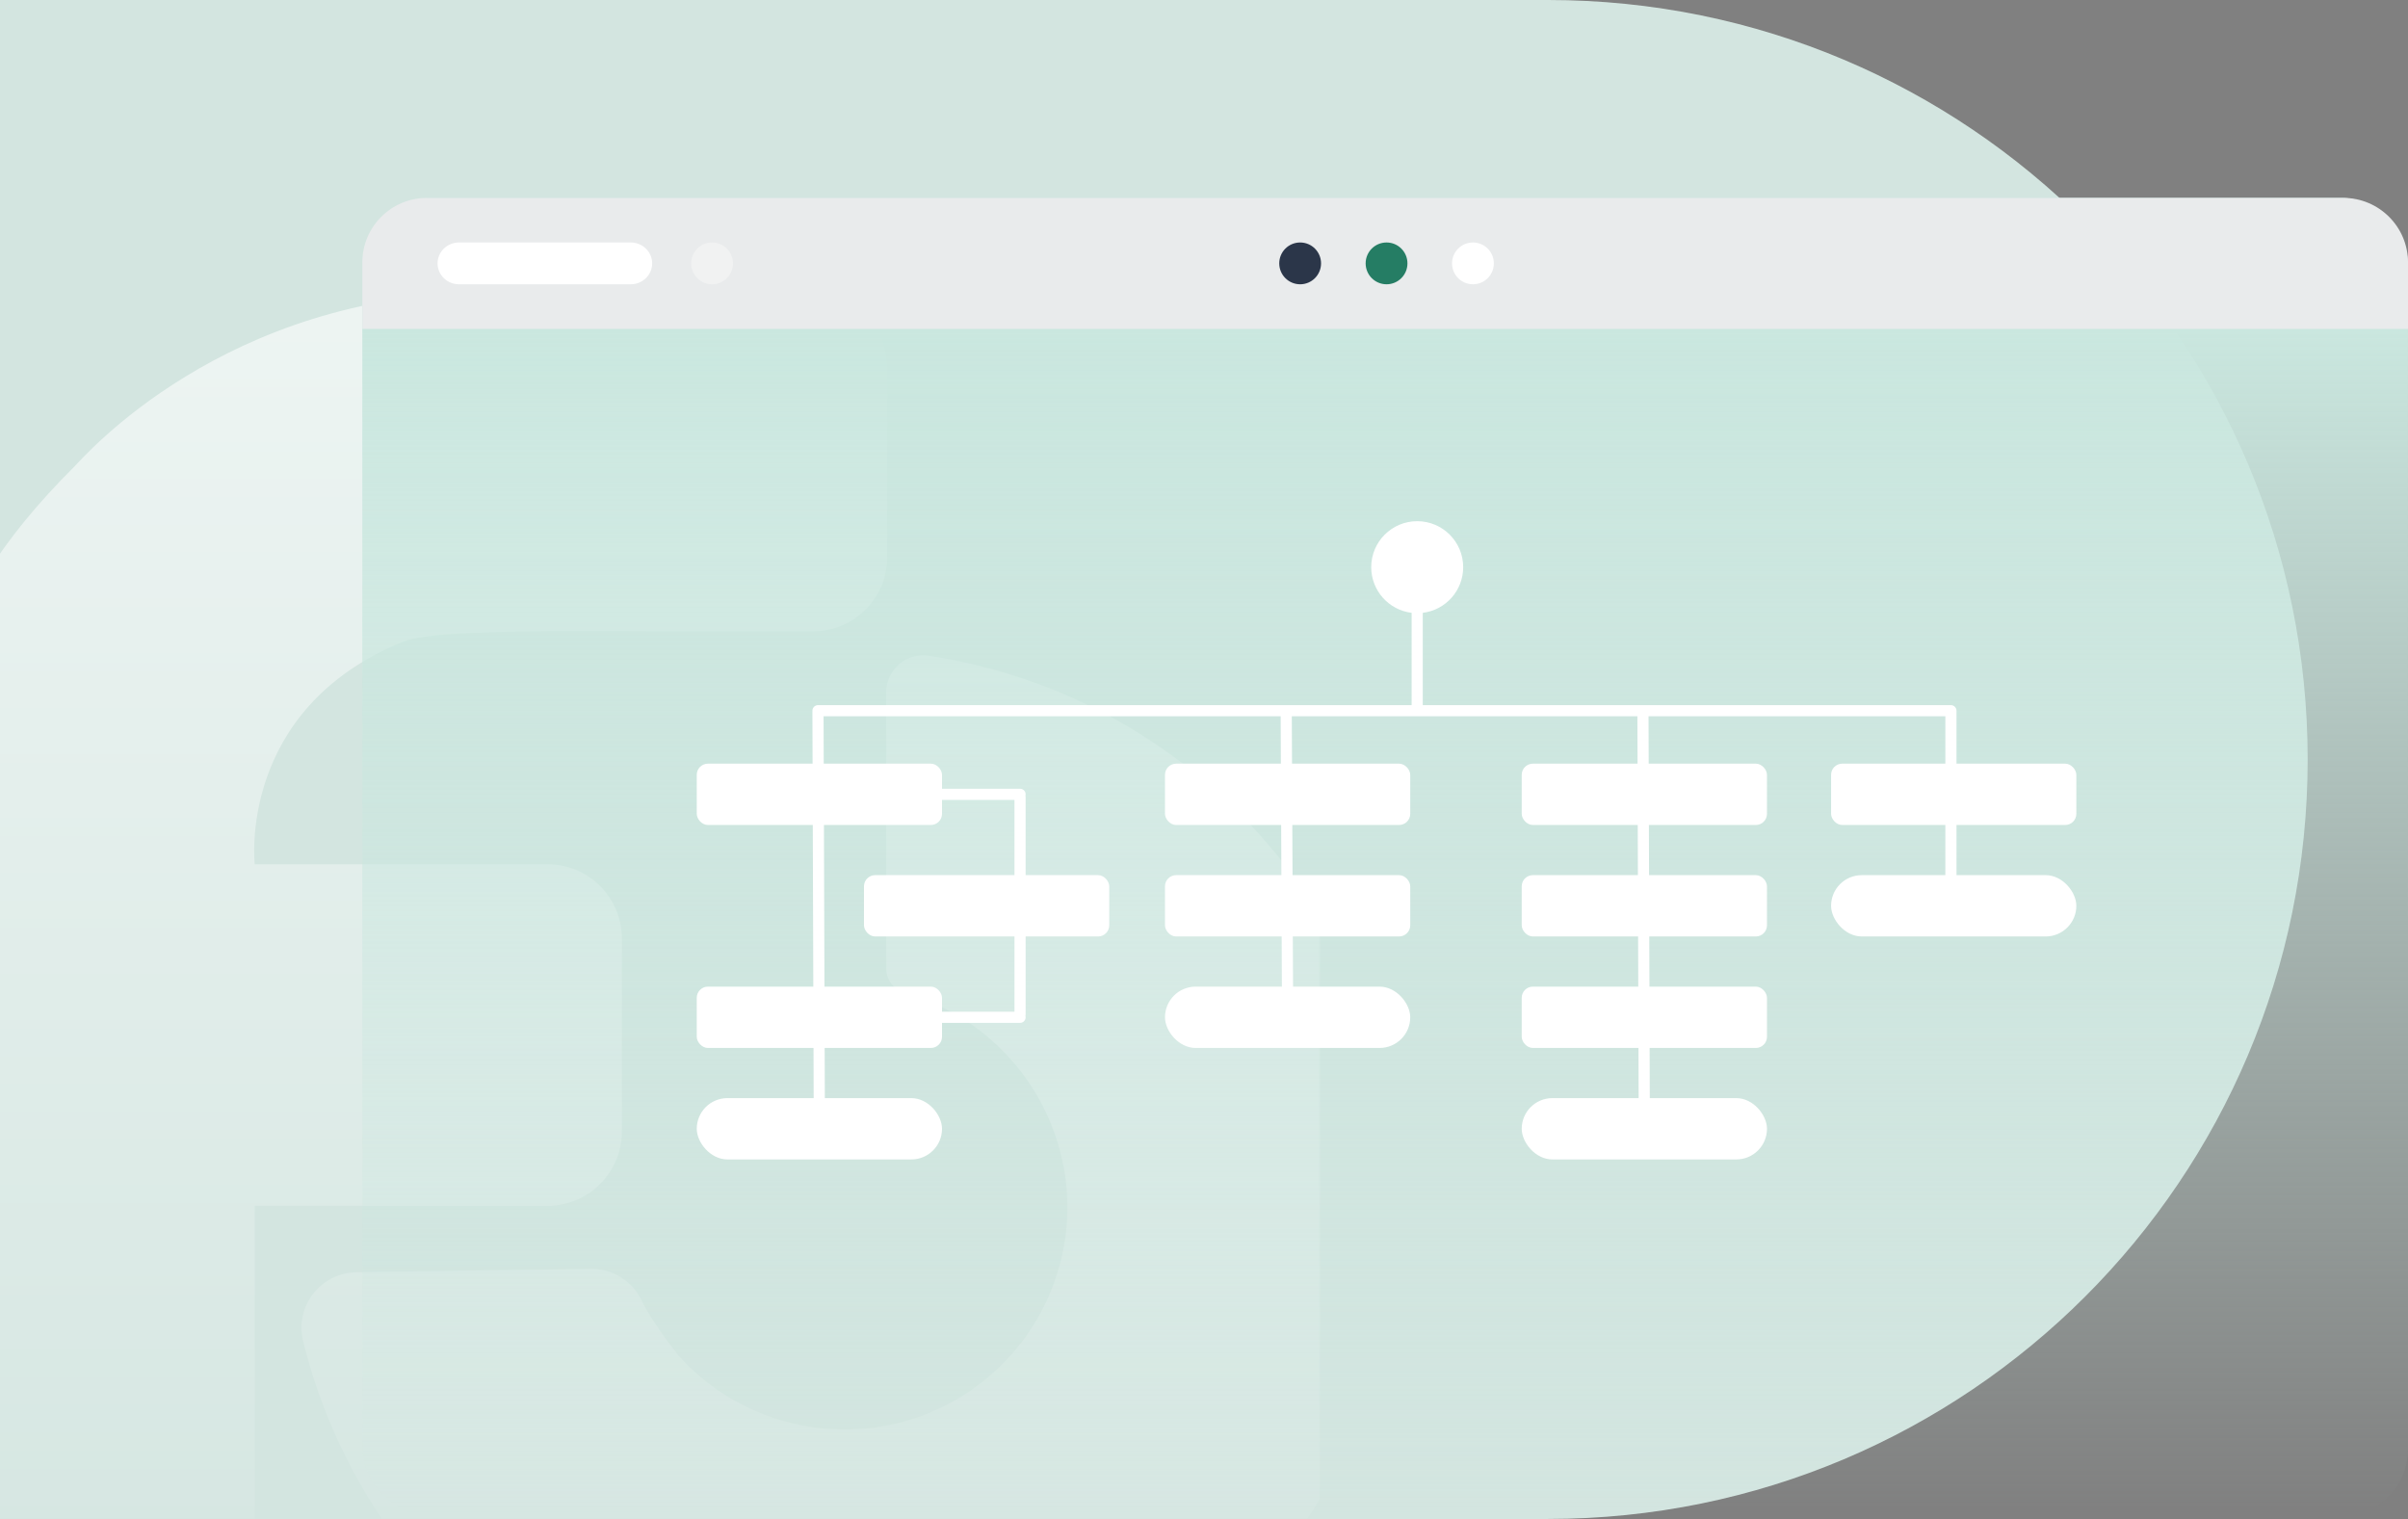
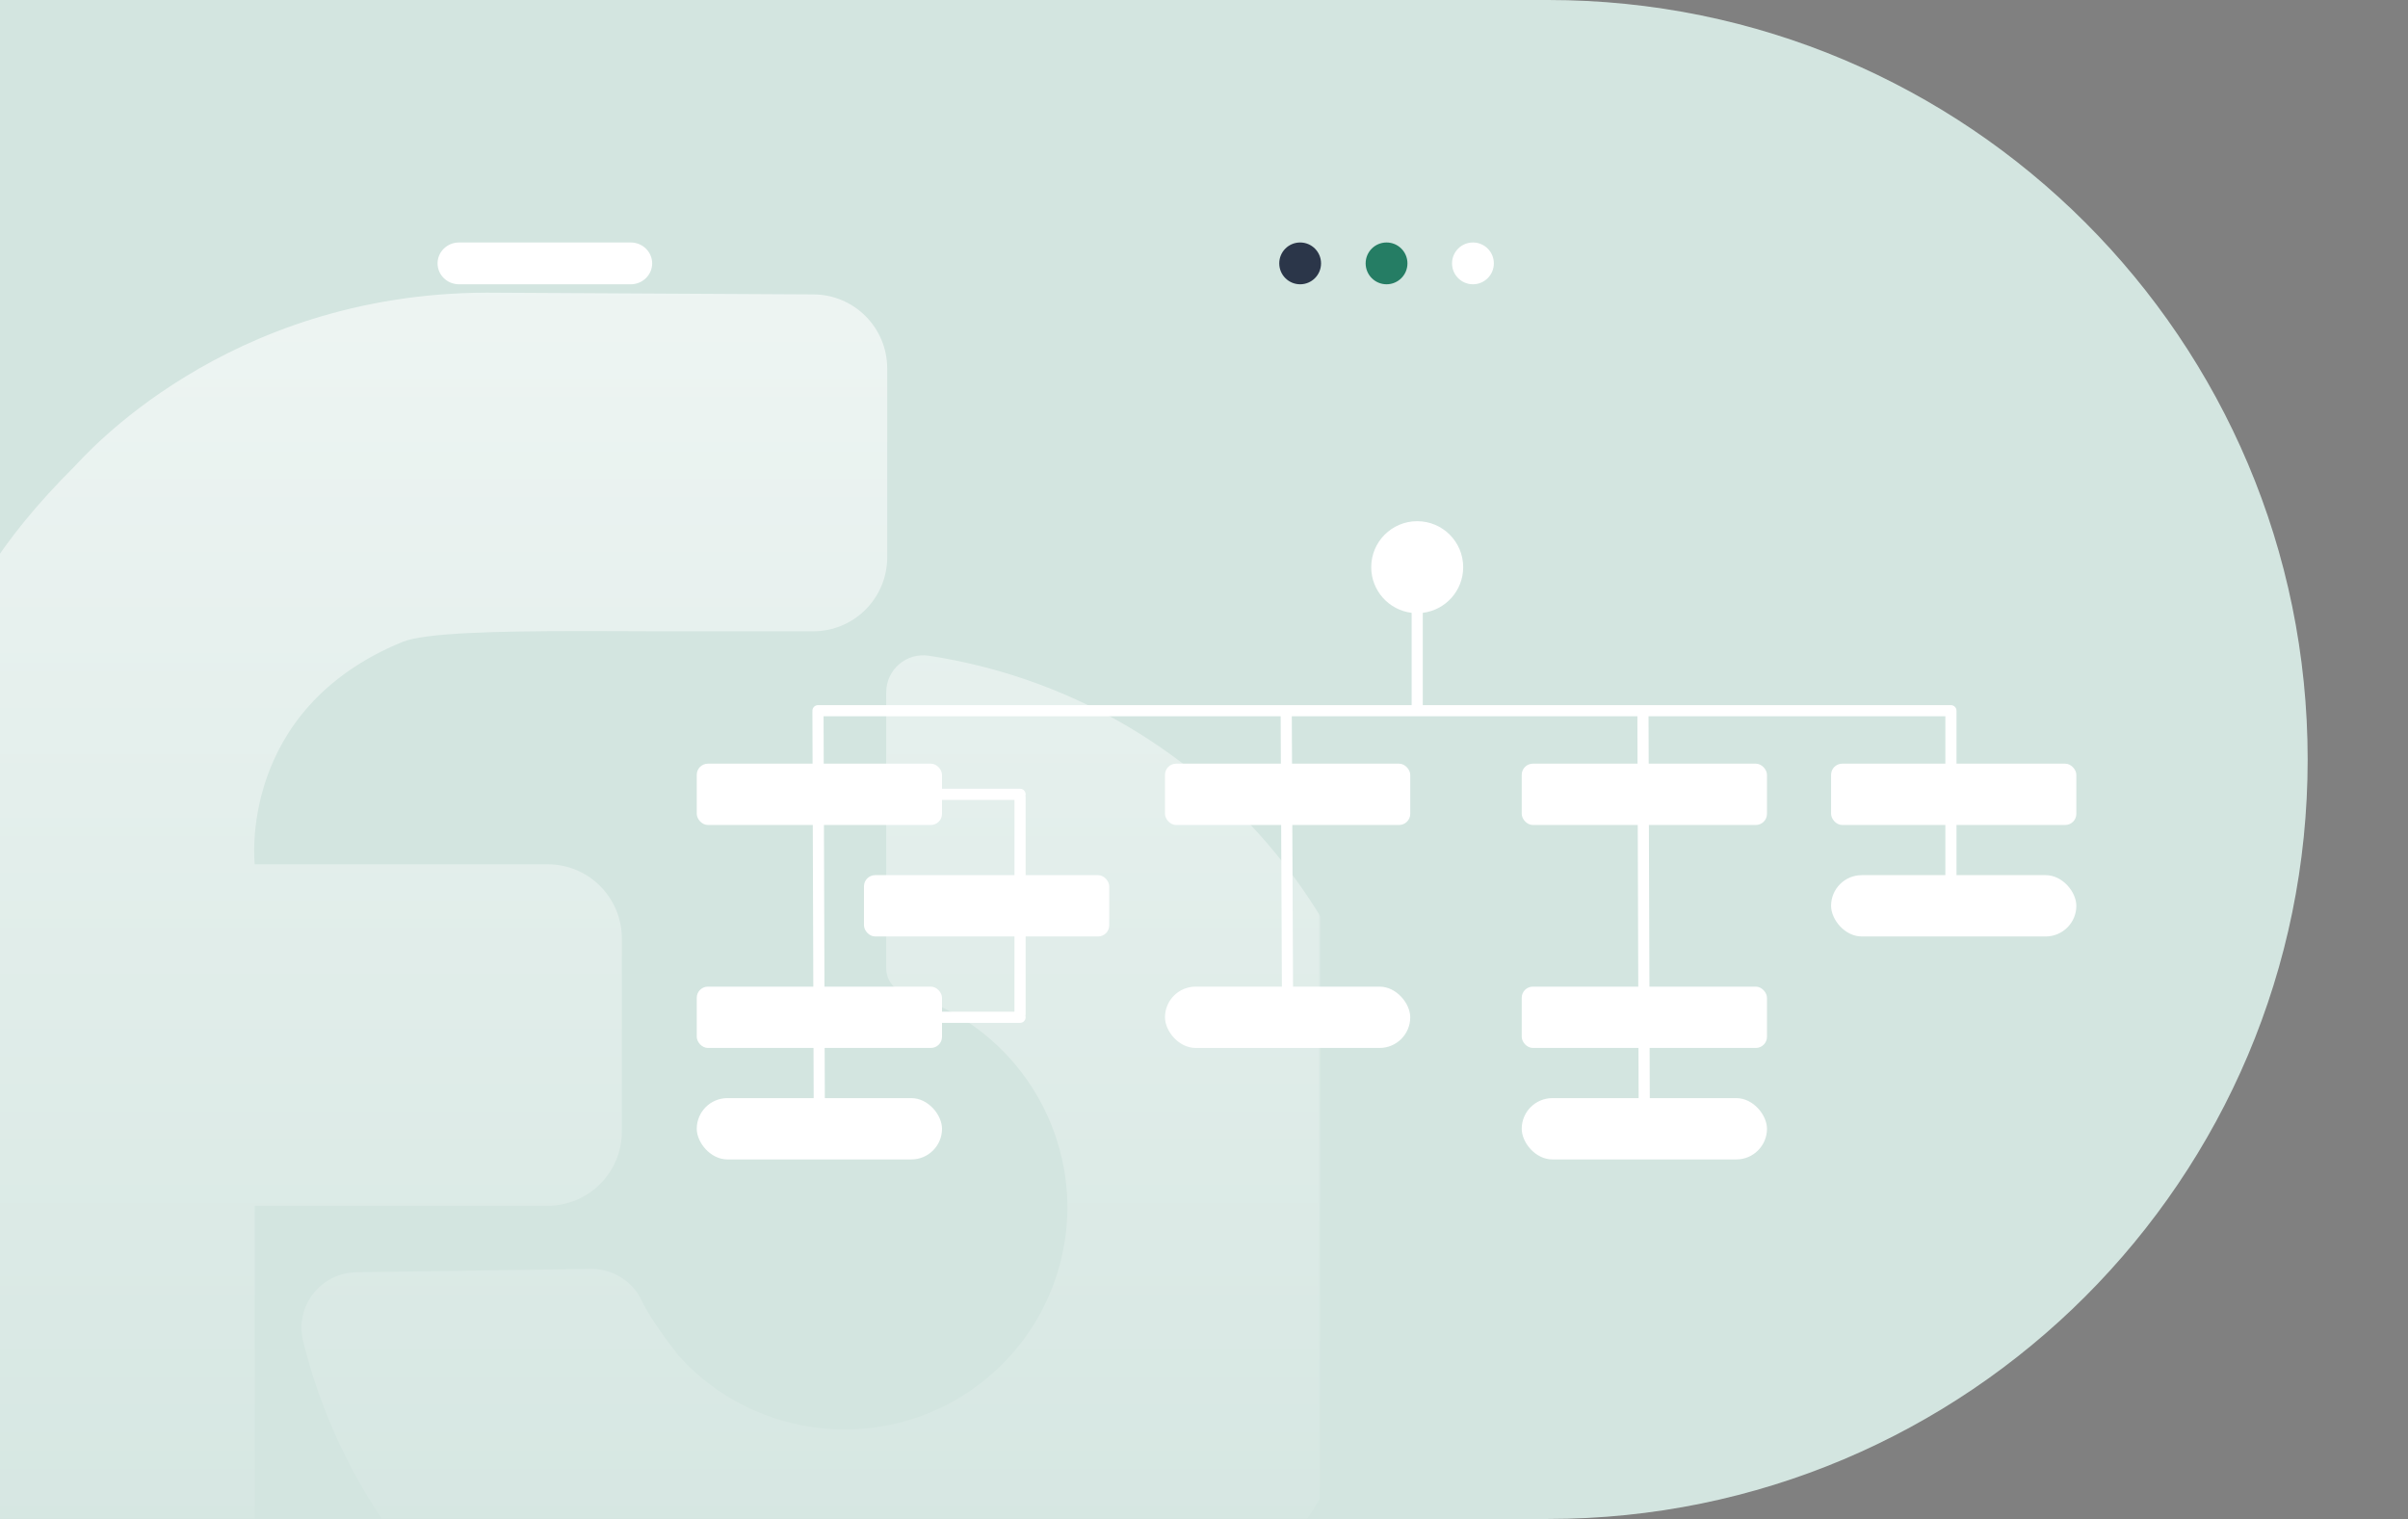
<svg xmlns="http://www.w3.org/2000/svg" xmlns:xlink="http://www.w3.org/1999/xlink" width="864px" height="545px" viewBox="0 0 864 545" version="1.1">
  <rect x="0" y="0" width="864" height="545" fill="#808080" stroke="none" />
  <title>Illustrationen/formcycle-teaser_workflows-konfigurieren</title>
  <defs>
    <path d="M272.5,0 L828,0 L828,0 L828,545 L272.5,545 C122.002,545 1.84306397e-14,422.998 0,272.5 C-1.84306397e-14,122.002 122.002,2.76459596e-14 272.5,0 Z" id="path-1" />
    <linearGradient x1="50%" y1="0%" x2="50%" y2="91.069%" id="linearGradient-3">
      <stop stop-color="#FFFFFF" stop-opacity="0.6" offset="0%" />
      <stop stop-color="#FFFFFF" stop-opacity="0" offset="100%" />
    </linearGradient>
    <linearGradient x1="50%" y1="9.632%" x2="50%" y2="100%" id="linearGradient-4">
      <stop stop-color="#CAE7DF" offset="0%" />
      <stop stop-color="#CAE7DF" stop-opacity="0" offset="100%" />
    </linearGradient>
  </defs>
  <g id="Illustrationen/formcycle-teaser_workflows-konfigurieren" stroke="none" stroke-width="1" fill="none" fill-rule="evenodd">
    <g id="Illustrationen/formcycle-content-teaser_workflows-konfigurieren" transform="translate(414, 272.5) scale(-1, 1) translate(-414, -272.5) ">
      <mask id="mask-2" fill="white">
        <use xlink:href="#path-1" />
      </mask>
      <use id="Rectangle-2" fill="#D3E5E0" xlink:href="#path-1" />
      <path d="M529.107,105 L646.249,105.637 C660.921,105.637 672.814,117.531 672.814,132.202 L672.814,199.944 C672.814,214.616 660.921,226.51 646.249,226.51 L590.462,226.51 C586.647,226.498 582.787,226.482 578.919,226.468 L574.275,226.453 C571.18,226.443 568.089,226.436 565.019,226.434 L561.577,226.434 C532.987,226.454 506.986,227.007 498.914,230.311 C439.444,254.653 445.879,310.098 445.879,310.098 L550.967,310.098 C565.678,310.098 577.604,322.024 577.604,336.735 L577.604,405.992 C577.604,420.703 565.678,432.629 550.967,432.629 L445.879,432.629 L445.879,551.053 L445.888,606.84 C445.888,621.512 433.994,633.406 419.322,633.406 L351.581,633.406 C336.909,633.406 325.015,621.512 325.015,606.84 L325.015,551.053 L325.015,346.275 C325.012,341.553 325.003,336.96 325.001,332.483 L325.001,328.045 C325.058,261.314 327.777,220.635 381.159,167.406 C384.337,164.236 434.904,105.315 529.107,105 Z M672.452,248.416 C672.452,240.282 679.698,234.047 687.739,235.273 C734.876,242.462 779.656,266.43 812.318,306.356 C839.607,339.713 854.309,379.312 856.992,419.354 C857.042,420.069 857.079,420.787 857.122,421.503 C857.156,422.115 857.197,422.726 857.226,423.338 C858.309,444.771 855.944,466.731 849.707,488.481 C819.262,594.659 708.506,656.052 602.329,625.607 C530.967,605.145 479.841,548.405 463.224,481.161 C460.147,468.707 469.559,456.649 482.386,456.467 L566.401,455.272 C574.266,455.16 581.503,459.653 584.794,466.798 C587.999,473.756 597.344,485.613 597.992,486.431 L598.027,486.476 C625.585,517.14 672.589,521.729 705.52,496.924 C726.187,481.357 737.048,457.998 737.464,434.32 C737.468,434.02 737.469,433.721 737.47,433.422 C737.474,432.77 737.46,432.118 737.448,431.466 C736.654,397.401 713.986,366.34 679.506,356.453 C675.359,355.407 672.453,351.677 672.453,347.4 Z" id="Fill-6" fill="url(#linearGradient-3)" mask="url(#mask-2)" transform="translate(591.24, 369.203) scale(-1, 1) translate(-591.24, -369.203) " />
    </g>
    <g id="Group" transform="translate(129.999, 70.999)">
      <g id="Group-23">
        <g id="Group-6">
-           <rect id="Rectangle" fill="url(#linearGradient-4)" x="0" y="0" width="734" height="473" rx="24" />
-           <path d="M710.76,1.77635684e-14 L23.24,1.77635684e-14 C10.405,1.77635684e-14 0,10.372 0,23.163 L0,47.001 L734,47.001 L734,23.163 C734,10.37 723.595,1.77635684e-14 710.76,1.77635684e-14" id="Fill-4" fill="#E9EBEC" />
-         </g>
+           </g>
        <path d="M344,23.5 C344,27.642 340.643,31.001 336.501,31.001 C332.357,31.001 329,27.642 329,23.5 C329,19.358 332.357,16.001 336.501,16.001 C340.643,16.001 344,19.358 344,23.5" id="Fill-7" fill="#2B3649" />
        <path d="M375,23.5 C375,27.642 371.643,31.001 367.501,31.001 C363.357,31.001 360,27.642 360,23.5 C360,19.358 363.357,16.001 367.501,16.001 C371.643,16.001 375,19.358 375,23.5" id="Fill-9" fill="#257D64" />
        <path d="M406,23.5 C406,27.642 402.643,31.001 398.499,31.001 C394.357,31.001 391,27.642 391,23.5 C391,19.358 394.357,16.001 398.499,16.001 C402.643,16.001 406,19.358 406,23.5" id="Fill-11" fill="#FFFFFF" />
        <path d="M96.301,31.001 L34.701,31.001 C30.447,31.001 27,27.643 27,23.501 C27,19.358 30.447,16.001 34.701,16.001 L96.301,16.001 C100.553,16.001 104,19.358 104,23.501 C104,27.643 100.553,31.001 96.301,31.001" id="Fill-13" fill="#FFFFFF" />
-         <path d="M133,23.5 C133,27.642 129.643,31.001 125.499,31.001 C121.357,31.001 118,27.642 118,23.5 C118,19.358 121.357,16.001 125.499,16.001 C129.643,16.001 133,19.358 133,23.5" id="Fill-17" fill="#F1F2F2" />
      </g>
      <g id="Group-25" transform="translate(120, 116.001)" fill="#FFFFFF">
        <path d="M258.499,0 C267.613,0 275,7.387 275,16.5 C275,24.935 268.67,31.892 260.501,32.88 L260.5,66 L450,66.001 C451.105,66.001 452,66.896 452,68.001 L452,138.001 C452,139.105 451.105,140.001 450,140.001 C448.895,140.001 448,139.105 448,138.001 L448,70 L341.504,70 L342,221.994 C342.004,223.099 341.111,223.997 340.007,224.001 C338.902,224.004 338.004,223.112 338,222.007 L337.504,70 L213.506,70 L214,177.991 C214.005,179.096 213.114,179.995 212.009,180.001 C210.905,180.006 210.005,179.114 210,178.01 L209.506,70 L45.504,70 L45.589,96 L116,96.001 C117.105,96.001 118,96.896 118,98.001 C118,98.173 117.978,98.341 117.937,98.501 C117.978,98.66 118,98.828 118,99.001 L118,177.001 C118,177.173 117.978,177.341 117.937,177.501 C117.978,177.66 118,177.828 118,178.001 C118,179.105 117.105,180.001 116,180.001 L45.862,180 L46,221.994 C46.004,223.099 45.111,223.997 44.007,224.001 C42.902,224.004 42.004,223.112 42,222.007 L41.863,180 L38,180.001 C36.895,180.001 36,179.105 36,178.001 C36,176.896 36.895,176.001 38,176.001 L41.85,176 L41.602,100 L38,100.001 C36.895,100.001 36,99.105 36,98.001 C36,96.896 36.895,96.001 38,96.001 L41.589,96 L41.5,68.507 C41.5,68.42 41.505,68.334 41.515,68.25 C41.505,68.169 41.5,68.085 41.5,68.001 C41.5,66.896 42.395,66.001 43.5,66.001 L256.5,66 L256.5,32.88 C248.331,31.893 242,24.936 242,16.5 C242,7.387 249.387,0 258.499,0 Z M114,100 L45.602,100 L45.849,176 L114,176 L114,100 Z" id="Line-6" fill-rule="nonzero" />
        <g id="Group-24" transform="translate(0, 87.001)">
          <rect id="Rectangle" x="0" y="0" width="88" height="22" rx="4" />
          <rect id="Rectangle" x="168" y="0" width="88" height="22" rx="4" />
          <rect id="Rectangle" x="296" y="0" width="88" height="22" rx="4" />
          <rect id="Rectangle" x="407" y="0" width="88" height="22" rx="4" />
-           <rect id="Rectangle" x="168" y="40" width="88" height="22" rx="4" />
-           <rect id="Rectangle" x="296" y="40" width="88" height="22" rx="4" />
          <rect id="Rectangle" x="296" y="80" width="88" height="22" rx="4" />
          <rect id="Rectangle" x="0" y="80" width="88" height="22" rx="4" />
          <rect id="Rectangle" x="60" y="40" width="88" height="22" rx="4" />
        </g>
        <rect id="Rectangle" x="0" y="207.001" width="88" height="22" rx="11" />
        <rect id="Rectangle" x="296" y="207.001" width="88" height="22" rx="11" />
        <rect id="Rectangle" x="407" y="127.001" width="88" height="22" rx="11" />
        <rect id="Rectangle" x="168" y="167.001" width="88" height="22" rx="11" />
      </g>
    </g>
  </g>
</svg>